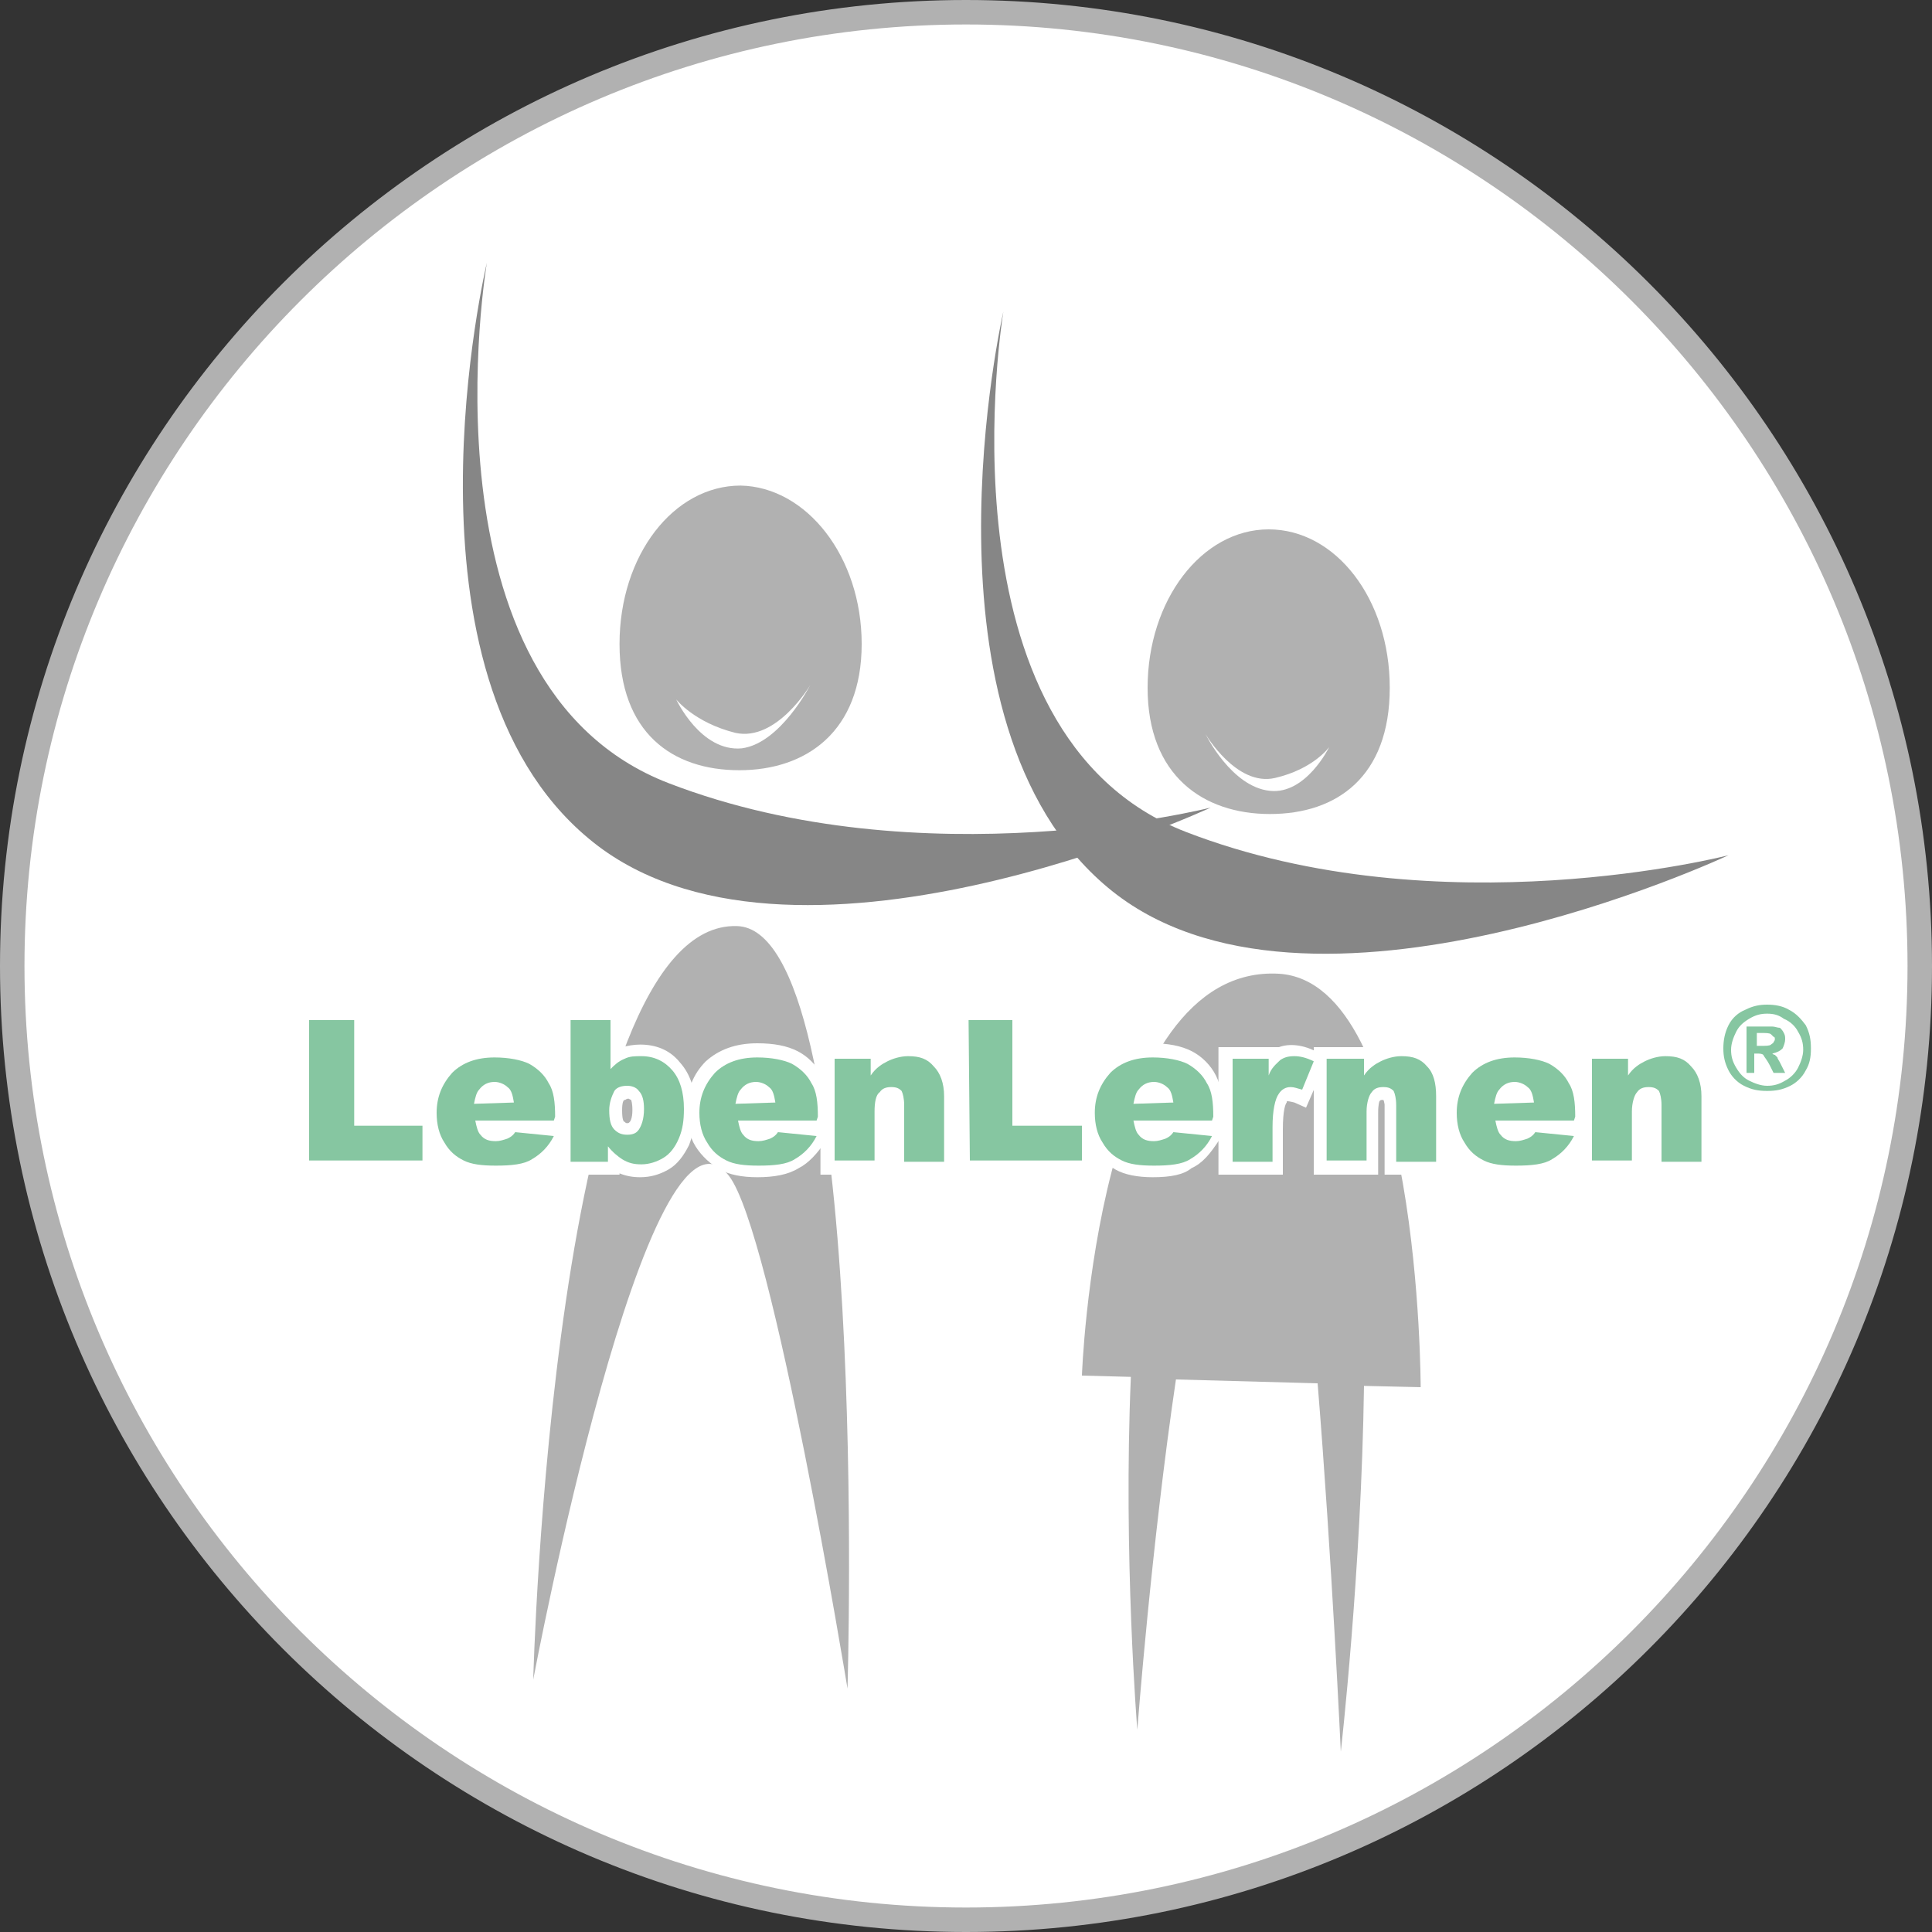
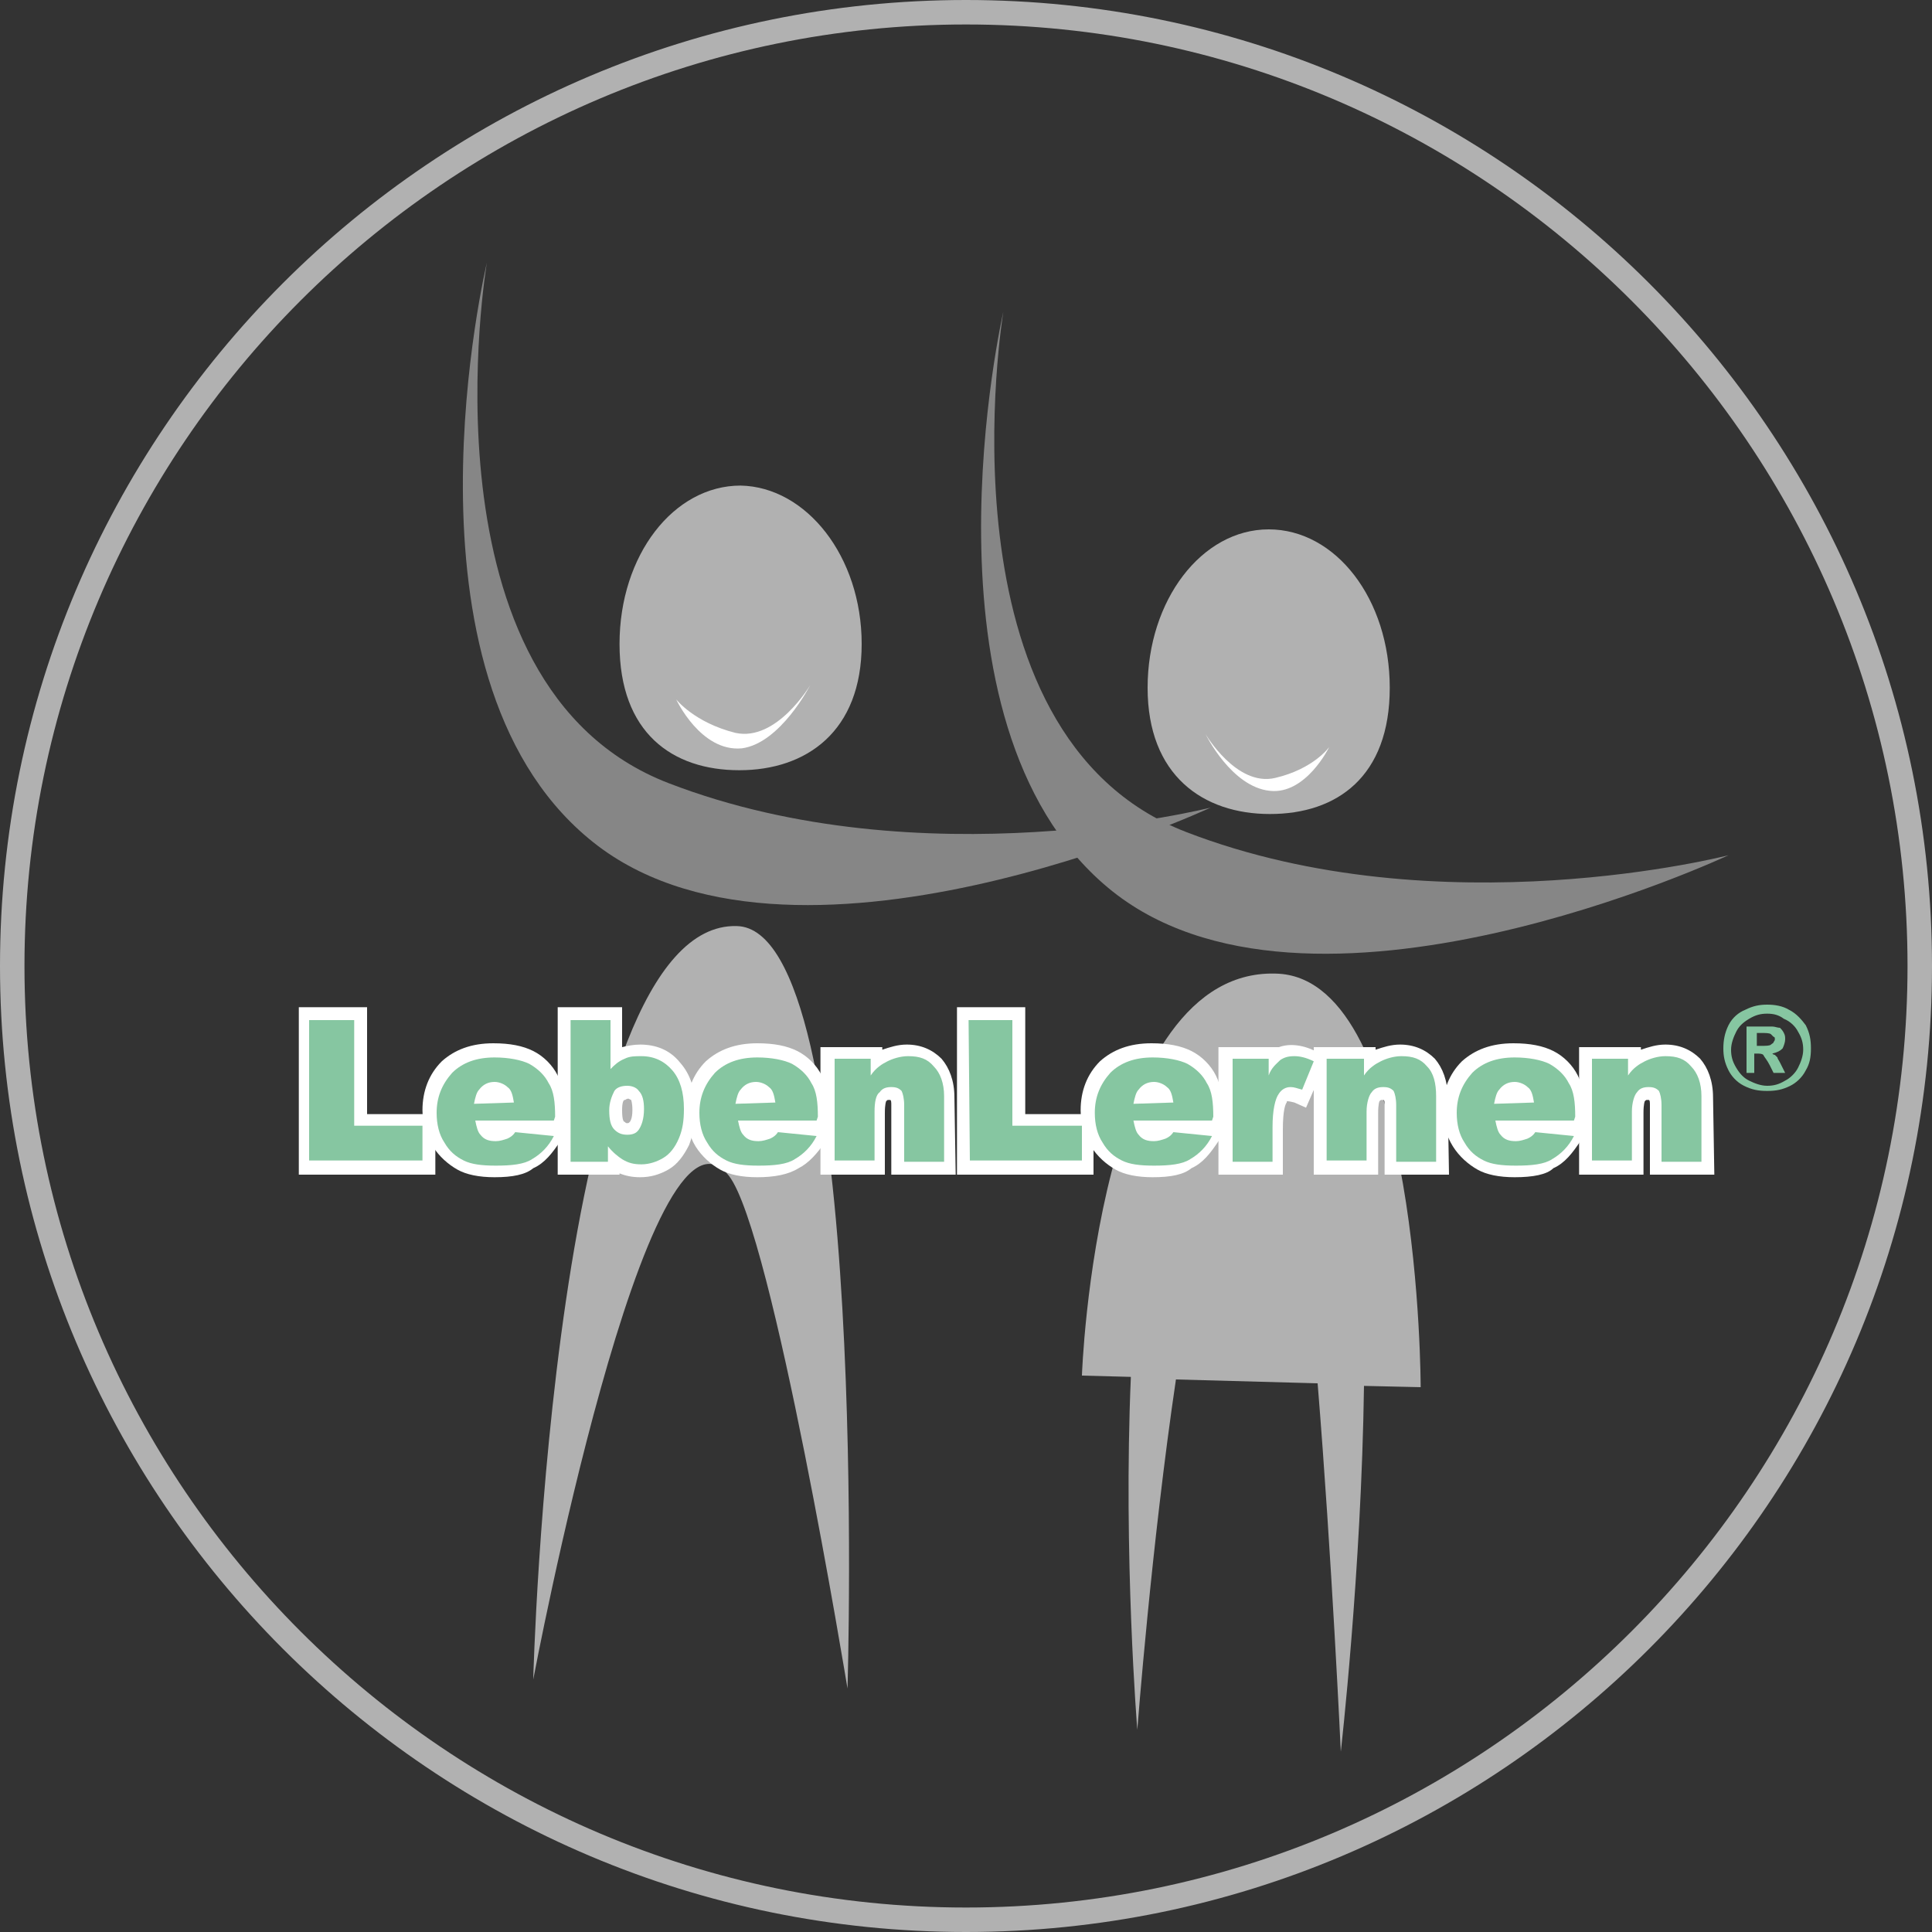
<svg xmlns="http://www.w3.org/2000/svg" version="1.1" id="Ebene_1" x="0px" y="0px" viewBox="0 0 150 150" style="enable-background:new 0 0 150 150;" xml:space="preserve">
  <rect x="0" y="0" width="150" height="150" fill="#333333" stroke="none" />
  <style type="text/css">
	.st0{fill:#FFFFFF;}
	.st1{fill:#B1B1B1;}
	.st2{fill:#868686;}
	.st3{fill:#86C6A1;}
</style>
  <g>
-     <ellipse class="st0" cx="75" cy="75" rx="74.1" ry="74.1" />
    <path class="st1" d="M75,150c-41.4,0-75-33.6-75-75S33.6,0,75,0s75,33.6,75,75S116.4,150,75,150z M75,1.9C34.7,1.9,1.9,34.7,1.9,75   s32.8,73.1,73.1,73.1c40.3,0,73.1-32.8,73.1-73.1C148.1,34.7,115.3,1.9,75,1.9z" />
  </g>
  <g>
    <path class="st1" d="M66.9,50c0,6.8-4.3,9.8-9.5,9.8s-9.3-2.9-9.3-9.8s4.2-12.3,9.4-12.3C62.6,37.8,66.9,43.2,66.9,50z" />
  </g>
  <g>
    <path class="st2" d="M37.8,20.4c0,0-5.6,32.8,14.1,40.4S94,62.7,94,62.7s-32.9,15.3-48.3,2.4C30.2,52.2,37.8,20.4,37.8,20.4z" />
  </g>
  <g>
    <path class="st1" d="M89.1,53.4c0,6.8,4.3,9.8,9.5,9.8s9.3-2.9,9.3-9.8s-4.2-12.3-9.4-12.3C93.3,41.1,89.1,46.6,89.1,53.4z" />
  </g>
  <g>
    <path class="st0" d="M93.6,57c0,0,2.4,4.1,5.4,3.4s4.2-2.4,4.2-2.4s-1.8,3.7-4.6,3.4C95.6,61.1,93.6,57,93.6,57z" />
  </g>
  <g>
    <path class="st0" d="M62.9,53.2c0,0-2.6,4.4-5.8,3.7c-3.2-0.8-4.6-2.6-4.6-2.6s1.9,4.1,5.1,3.8C60.6,57.7,62.9,53.2,62.9,53.2z" />
  </g>
  <g>
    <path class="st2" d="M77.9,24.2c0,0-5.5,32.8,14.2,40.4s42.1,1.8,42.1,1.8S101.4,81.8,86,68.9S77.9,24.2,77.9,24.2z" />
  </g>
  <g>
    <path class="st1" d="M65.8,131.1c0,0-5.8-35.4-9.2-39.8c-6.3-8.1-15.2,39.1-15.2,39.1s1.5-58.9,15.8-58.5   C67.6,72.1,65.8,131.1,65.8,131.1z" />
  </g>
  <g>
    <path class="st1" d="M104.1,136c0,0,1.6-14,1.8-28.4l4.4,0.1c0,0,0-31.4-11-32.1c-14.2-0.8-15.3,31.2-15.3,31.2l3.8,0.1   c-0.6,13.9,0.5,27.4,0.5,27.4s1.1-14.4,3-27.2l11,0.3C103.4,120.9,104.1,136,104.1,136z" />
  </g>
  <g>
    <g>
      <path class="st3" d="M24.1,79.2h3.4v8.2h5.3v2.7h-8.8V79.2z" />
      <path class="st0" d="M33.8,91.2H23.2V78.2h5.3v8.3h5.3V91.2z M25.1,89.3h6.8v-0.8h-5.3v-8.3h-1.5V89.3z" />
    </g>
    <g>
      <path class="st3" d="M43,87h-6.1c0.1,0.5,0.2,0.9,0.4,1.1c0.3,0.4,0.7,0.5,1.2,0.5c0.3,0,0.6-0.1,0.9-0.2c0.2-0.1,0.4-0.2,0.6-0.5    l3,0.3c-0.4,0.8-1,1.4-1.7,1.8c-0.6,0.4-1.6,0.5-2.8,0.5c-1.1,0-1.9-0.1-2.5-0.4s-1.1-0.7-1.5-1.4c-0.4-0.6-0.6-1.4-0.6-2.3    c0-1.2,0.4-2.2,1.2-3.1c0.8-0.8,1.9-1.2,3.3-1.2c1.1,0,2.1,0.2,2.7,0.5c0.7,0.4,1.2,0.9,1.5,1.5c0.4,0.6,0.5,1.5,0.5,2.6L43,87    L43,87z M39.9,85.6c-0.1-0.6-0.2-1-0.5-1.2c-0.2-0.2-0.6-0.4-1-0.4c-0.5,0-0.9,0.2-1.2,0.6c-0.2,0.2-0.3,0.6-0.4,1.1L39.9,85.6    L39.9,85.6z" />
      <path class="st0" d="M38.4,91.4c-1.2,0-2.2-0.2-2.9-0.6s-1.4-1-1.9-1.8c-0.5-0.8-0.8-1.8-0.8-2.8c0-1.5,0.5-2.8,1.5-3.8    c1-0.9,2.3-1.4,4-1.4c1.3,0,2.3,0.2,3.1,0.6c0.8,0.4,1.5,1.1,1.9,1.9c0.4,0.8,0.6,1.8,0.6,3v0.7l0.4,0.1l-0.8,1.3    c-0.6,0.9-1.2,1.7-2.1,2.1C40.8,91.2,39.8,91.4,38.4,91.4z M37.5,83.1c-0.8,0.1-1.4,0.4-1.8,0.8c-0.6,0.6-0.9,1.4-0.9,2.4    c0,0.7,0.1,1.3,0.4,1.8s0.7,0.9,1.1,1.1c0.3,0.1,0.8,0.2,1.2,0.3c-0.4-0.1-0.7-0.4-1-0.7c-0.3-0.4-0.6-0.9-0.6-1.6l-0.1-0.6h-0.1    v-0.2L35.8,86h0.1l0.1-0.6c0.1-0.7,0.2-1.2,0.6-1.6C36.8,83.5,37.1,83.2,37.5,83.1z M40.2,88.9c-0.1,0.1-0.3,0.2-0.4,0.3    c-0.1,0.1-0.2,0.1-0.4,0.2c0.7-0.1,1.1-0.2,1.3-0.4c0.1-0.1,0.1-0.1,0.2-0.1H40.2z M40.9,86.1h1.1c-0.1-0.6-0.2-1.1-0.4-1.5    c-0.3-0.5-0.6-0.8-1.1-1.1c-0.3-0.1-0.7-0.2-1.1-0.3c0.3,0.1,0.5,0.2,0.7,0.4c0.4,0.4,0.7,1,0.7,1.9L40.9,86.1z" />
    </g>
    <g>
      <path class="st3" d="M44.3,79.2h3.1v3.8c0.3-0.3,0.6-0.6,1.1-0.8c0.4-0.2,0.8-0.2,1.3-0.2c1,0,1.8,0.4,2.4,1.1    c0.6,0.7,0.9,1.7,0.9,3c0,0.9-0.1,1.6-0.4,2.3c-0.3,0.7-0.7,1.2-1.2,1.5c-0.5,0.3-1.1,0.5-1.7,0.5c-0.6,0-1-0.1-1.5-0.4    c-0.3-0.2-0.7-0.5-1.1-1v1.2h-2.9V79.2z M47.3,86.2c0,0.7,0.1,1.2,0.4,1.5c0.3,0.3,0.6,0.4,1,0.4c0.4,0,0.7-0.1,0.9-0.4    s0.4-0.8,0.4-1.6c0-0.6-0.1-1.1-0.4-1.4c-0.2-0.3-0.6-0.4-0.9-0.4c-0.4,0-0.8,0.1-1,0.4C47.5,85.1,47.3,85.6,47.3,86.2z" />
      <path class="st0" d="M49.7,91.4c-0.6,0-1.1-0.1-1.6-0.3v0.1h-4.8V78.2h5v3.1c0.4-0.1,0.9-0.2,1.4-0.2c1.2,0,2.3,0.4,3.1,1.4    c0.8,0.9,1.2,2.1,1.2,3.7c0,1-0.2,1.9-0.5,2.7c-0.4,0.8-0.9,1.5-1.6,1.9C51.2,91.2,50.5,91.4,49.7,91.4z M48.6,89.2    c0.1,0.1,0.1,0.1,0.1,0.1c0.3,0.1,0.6,0.2,1,0.2c0.4,0,0.8-0.1,1.2-0.3c0.4-0.2,0.6-0.6,0.9-1.1c0.3-0.6,0.4-1.2,0.4-1.9    c0-1.1-0.2-1.9-0.7-2.4c-0.4-0.5-1-0.7-1.7-0.7c-0.4,0-0.6,0.1-0.9,0.2c-0.1,0.1-0.2,0.1-0.4,0.2c0.1,0,0.2-0.1,0.4-0.1    c0.6,0,1.2,0.2,1.6,0.8c0.4,0.5,0.6,1.1,0.6,2c0,0.9-0.2,1.7-0.6,2.1c-0.4,0.5-1,0.8-1.7,0.8C48.7,89.2,48.6,89.2,48.6,89.2z     M45.2,89.3h0.9v-2.9l0.2,0.2c0-0.1,0-0.2,0-0.4c0-0.3,0-0.6,0.1-0.9l-0.1,0.1v-5.2h-1.1V89.3z M48.8,85.3c-0.2,0-0.2,0.1-0.3,0.1    s-0.2,0.2-0.2,0.8c0,0.7,0.1,0.9,0.2,0.9c0.1,0.1,0.1,0.1,0.2,0.1c0.1,0,0.1,0,0.2-0.1c0,0,0.2-0.2,0.2-0.9c0-0.6-0.1-0.8-0.1-0.8    C48.8,85.3,48.8,85.3,48.8,85.3z" />
    </g>
    <g>
      <path class="st3" d="M63.4,87h-6.1c0.1,0.5,0.2,0.9,0.4,1.1c0.3,0.4,0.7,0.5,1.2,0.5c0.3,0,0.6-0.1,0.9-0.2    c0.2-0.1,0.4-0.2,0.6-0.5l3,0.3c-0.4,0.8-1,1.4-1.7,1.8c-0.6,0.4-1.6,0.5-2.8,0.5c-1.1,0-1.9-0.1-2.5-0.4s-1.1-0.7-1.5-1.4    c-0.4-0.6-0.6-1.4-0.6-2.3c0-1.2,0.4-2.2,1.2-3.1c0.8-0.8,1.9-1.2,3.3-1.2c1.1,0,2.1,0.2,2.7,0.5c0.7,0.4,1.2,0.9,1.5,1.5    c0.4,0.6,0.5,1.5,0.5,2.6L63.4,87L63.4,87z M60.2,85.6c-0.1-0.6-0.2-1-0.5-1.2c-0.2-0.2-0.6-0.4-1-0.4c-0.5,0-0.9,0.2-1.2,0.6    c-0.2,0.2-0.3,0.6-0.4,1.1L60.2,85.6L60.2,85.6z" />
      <path class="st0" d="M58.8,91.4c-1.2,0-2.2-0.2-2.9-0.6c-0.7-0.4-1.4-1-1.9-1.8c-0.5-0.8-0.7-1.8-0.7-2.8c0-1.5,0.5-2.8,1.5-3.8    c1-0.9,2.3-1.4,4-1.4c1.3,0,2.3,0.2,3.1,0.6c0.8,0.4,1.5,1.1,1.9,1.9c0.4,0.8,0.6,1.8,0.6,3v0.7l0.4,0.1l-0.7,1.3    c-0.6,0.9-1.3,1.7-2.1,2.1C61.2,91.2,60.1,91.4,58.8,91.4z M57.9,83.1c-0.8,0.1-1.4,0.4-1.8,0.8c-0.6,0.6-0.9,1.4-0.9,2.4    c0,0.7,0.1,1.3,0.4,1.8s0.7,0.9,1.1,1.1c0.3,0.1,0.8,0.2,1.2,0.3c-0.4-0.1-0.7-0.4-1-0.7c-0.3-0.4-0.6-0.9-0.6-1.6l-0.1-0.6h-0.1    v-0.2L56.2,86h0.1l0.1-0.6c0.1-0.7,0.2-1.2,0.6-1.6C57.1,83.5,57.4,83.2,57.9,83.1z M60.6,88.9c-0.1,0.1-0.3,0.2-0.4,0.3    c-0.1,0.1-0.2,0.1-0.4,0.2c0.7-0.1,1.1-0.2,1.3-0.4c0.1-0.1,0.1-0.1,0.2-0.1H60.6z M61.3,86.1h1.1c-0.1-0.6-0.2-1.1-0.4-1.5    c-0.2-0.5-0.6-0.8-1.1-1.1c-0.3-0.1-0.7-0.2-1.1-0.3c0.2,0.1,0.5,0.2,0.7,0.4c0.4,0.4,0.7,1,0.8,1.9L61.3,86.1z" />
    </g>
    <g>
      <path class="st3" d="M64.8,82.2h2.8v1.3c0.4-0.6,0.9-0.9,1.3-1.1c0.4-0.2,1-0.3,1.6-0.3c0.9,0,1.5,0.2,2,0.7    c0.5,0.5,0.8,1.3,0.8,2.3v5.1h-3.1v-4.4c0-0.5-0.1-0.9-0.2-1.1c-0.2-0.2-0.4-0.3-0.8-0.3s-0.7,0.1-0.9,0.4    c-0.3,0.2-0.4,0.8-0.4,1.5v3.8h-3.1L64.8,82.2L64.8,82.2z" />
      <path class="st0" d="M74.2,91.2h-5v-5.4c0-0.2,0-0.4-0.1-0.4h-0.1c-0.1,0-0.1,0-0.2,0.1l0,0c0,0-0.1,0.2-0.1,0.9v4.8h-5v-9.9h4.8    v0.2c0.6-0.2,1.2-0.4,1.9-0.4c1.1,0,2,0.4,2.7,1.1c0.6,0.7,1,1.7,1,3L74.2,91.2L74.2,91.2z M71.1,89.3h1.1v-4.1    c0-0.6-0.1-1.2-0.4-1.7c-0.3-0.3-0.8-0.4-1.3-0.4c-0.5,0-0.9,0.1-1.1,0.2c-0.1,0.1-0.3,0.1-0.4,0.2c0.1,0,0.1,0,0.1,0    c0.8,0,1.2,0.3,1.5,0.6c0.4,0.4,0.5,0.9,0.5,1.7C71.1,85.9,71.1,89.3,71.1,89.3z M65.8,89.3h1.1v-2.9c0-0.1,0-0.2,0-0.4l-0.2,0.2    v-3.1h-0.9L65.8,89.3L65.8,89.3z" />
    </g>
    <g>
      <path class="st3" d="M75.2,79.2h3.4v8.2H84v2.7h-8.7L75.2,79.2L75.2,79.2z" />
      <path class="st0" d="M84.9,91.2H74.3V78.2h5.3v8.3h5.3V91.2z M76.2,89.3H83v-0.8h-5.3v-8.3h-1.5V89.3z" />
    </g>
    <g>
      <path class="st3" d="M94.1,87H88c0.1,0.5,0.2,0.9,0.4,1.1c0.3,0.4,0.7,0.5,1.2,0.5c0.3,0,0.6-0.1,0.9-0.2c0.2-0.1,0.4-0.2,0.6-0.5    l3,0.3c-0.4,0.8-1,1.4-1.7,1.8c-0.6,0.4-1.6,0.5-2.8,0.5c-1.1,0-1.9-0.1-2.5-0.4s-1.1-0.7-1.5-1.4c-0.4-0.6-0.6-1.4-0.6-2.3    c0-1.2,0.4-2.2,1.2-3.1c0.8-0.8,1.9-1.2,3.3-1.2c1.1,0,2.1,0.2,2.7,0.5c0.7,0.4,1.2,0.9,1.5,1.5c0.4,0.6,0.5,1.5,0.5,2.6L94.1,87    L94.1,87L94.1,87z M91.1,85.6c-0.1-0.6-0.2-1-0.5-1.2c-0.2-0.2-0.6-0.4-1-0.4c-0.5,0-0.9,0.2-1.2,0.6c-0.2,0.2-0.3,0.6-0.4,1.1    L91.1,85.6L91.1,85.6z" />
      <path class="st0" d="M89.5,91.4c-1.2,0-2.2-0.2-2.9-0.6s-1.4-1-1.9-1.8c-0.5-0.8-0.8-1.8-0.8-2.8c0-1.5,0.5-2.8,1.5-3.8    c1-0.9,2.3-1.4,4-1.4c1.3,0,2.3,0.2,3.1,0.6c0.8,0.4,1.5,1.1,1.9,1.9c0.4,0.8,0.6,1.8,0.6,3v0.7l0.4,0.1l-0.8,1.3    c-0.6,0.9-1.2,1.7-2.1,2.1C91.9,91.2,90.9,91.4,89.5,91.4z M88.6,83.1c-0.8,0.1-1.4,0.4-1.8,0.8c-0.6,0.6-0.9,1.4-0.9,2.4    c0,0.7,0.1,1.3,0.4,1.8s0.7,0.9,1.1,1.1c0.3,0.1,0.8,0.2,1.2,0.3c-0.4-0.1-0.7-0.4-1-0.7c-0.3-0.4-0.6-0.9-0.6-1.6l-0.1-0.6H87    v-0.2L86.9,86H87l0.1-0.6c0.1-0.7,0.2-1.2,0.6-1.6C87.9,83.5,88.2,83.2,88.6,83.1z M91.4,88.9c-0.1,0.1-0.3,0.2-0.4,0.3    c-0.1,0.1-0.2,0.1-0.4,0.2c0.7-0.1,1.1-0.2,1.3-0.4c0.1-0.1,0.1-0.1,0.2-0.1H91.4z M92.1,86.1h1.1c-0.1-0.6-0.2-1.1-0.4-1.5    c-0.2-0.5-0.6-0.8-1.1-1.1c-0.3-0.1-0.7-0.2-1.1-0.3c0.2,0.1,0.5,0.2,0.7,0.4c0.4,0.4,0.7,1,0.8,1.9L92.1,86.1z" />
    </g>
    <g>
      <path class="st3" d="M95.6,82.2h2.9v1.3c0.2-0.6,0.6-0.9,0.9-1.2c0.3-0.2,0.6-0.3,1.1-0.3c0.4,0,0.9,0.1,1.5,0.4l-0.9,2.2    c-0.4-0.1-0.6-0.2-0.9-0.2c-0.4,0-0.7,0.2-0.9,0.5c-0.3,0.4-0.5,1.3-0.5,2.6v2.7h-3.1V82.2z" />
      <path class="st0" d="M99.6,91.2h-5v-9.9h4.7c0.8-0.3,1.9-0.2,3,0.4l0.8,0.4l-1.7,3.9l-0.9-0.4c-0.4-0.1-0.5-0.1-0.5-0.1    c-0.1,0-0.1,0-0.1,0.1c-0.1,0.1-0.3,0.6-0.3,2.1L99.6,91.2L99.6,91.2z M96.6,89.3h1.1v-1.7c0-1.5,0.2-2.5,0.6-3.1    c0.1-0.2,0.3-0.4,0.5-0.6l-1.4-0.3v-0.3h-0.9L96.6,89.3L96.6,89.3z M100.4,83.1c-0.2,0-0.4,0.1-0.5,0.1c-0.1,0.1-0.2,0.1-0.3,0.4    c0.2-0.1,0.5-0.1,0.8-0.1l0.2-0.4C100.5,83.1,100.4,83.1,100.4,83.1z" />
    </g>
    <g>
      <path class="st3" d="M103.1,82.2h2.8v1.3c0.4-0.6,0.9-0.9,1.3-1.1c0.4-0.2,1-0.3,1.6-0.3c0.9,0,1.5,0.2,2,0.7    c0.5,0.5,0.7,1.3,0.7,2.3v5.1h-3.1v-4.4c0-0.5-0.1-0.9-0.2-1.1c-0.2-0.2-0.4-0.3-0.8-0.3c-0.4,0-0.7,0.1-0.9,0.4    c-0.2,0.2-0.4,0.8-0.4,1.5v3.8h-3.1V82.2z" />
      <path class="st0" d="M112.5,91.2h-5v-5.4c0-0.2,0-0.4-0.1-0.4h-0.1c-0.1,0-0.1,0-0.2,0.1l0,0c0,0-0.1,0.2-0.1,0.9v4.8h-5v-9.9h4.8    v0.2c0.6-0.2,1.2-0.4,1.9-0.4c1.1,0,2,0.4,2.7,1.1c0.6,0.7,1,1.7,1,3L112.5,91.2L112.5,91.2z M109.4,89.3h1.1v-4.1    c0-0.6-0.1-1.2-0.4-1.7c-0.3-0.3-0.8-0.4-1.3-0.4c-0.4,0-0.9,0.1-1.1,0.2c-0.1,0.1-0.2,0.1-0.4,0.2c0.1,0,0.1,0,0.1,0    c0.7,0,1.2,0.3,1.5,0.6c0.4,0.4,0.5,0.9,0.5,1.7L109.4,89.3L109.4,89.3z M104.1,89.3h1.1v-2.9c0-0.1,0-0.2,0-0.4l-0.2,0.2v-3.1    H104L104.1,89.3L104.1,89.3z" />
    </g>
    <g>
-       <path class="st3" d="M122.2,87h-6.1c0.1,0.5,0.2,0.9,0.4,1.1c0.3,0.4,0.7,0.5,1.2,0.5c0.3,0,0.6-0.1,0.9-0.2    c0.2-0.1,0.4-0.2,0.6-0.5l3,0.3c-0.4,0.8-1,1.4-1.7,1.8c-0.6,0.4-1.6,0.5-2.8,0.5c-1.1,0-1.9-0.1-2.5-0.4s-1.1-0.7-1.5-1.4    c-0.4-0.6-0.6-1.4-0.6-2.3c0-1.2,0.4-2.2,1.2-3.1c0.8-0.8,1.9-1.2,3.3-1.2c1.1,0,2.1,0.2,2.7,0.5c0.7,0.4,1.2,0.9,1.5,1.5    c0.4,0.6,0.5,1.5,0.5,2.6L122.2,87L122.2,87L122.2,87z M119.1,85.6c-0.1-0.6-0.2-1-0.5-1.2c-0.2-0.2-0.6-0.4-1-0.4    c-0.5,0-0.9,0.2-1.2,0.6c-0.2,0.2-0.3,0.6-0.4,1.1L119.1,85.6L119.1,85.6z" />
      <path class="st0" d="M117.6,91.4c-1.2,0-2.2-0.2-2.9-0.6s-1.4-1-1.9-1.8c-0.5-0.8-0.8-1.8-0.8-2.8c0-1.5,0.5-2.8,1.5-3.8    c1-0.9,2.3-1.4,4-1.4c1.3,0,2.3,0.2,3.1,0.6c0.8,0.4,1.5,1.1,1.9,1.9c0.4,0.8,0.6,1.8,0.6,3v0.7l0.4,0.1l-0.8,1.3    c-0.6,0.9-1.2,1.7-2.1,2.1C120.1,91.2,119,91.4,117.6,91.4z M116.7,83.1c-0.8,0.1-1.4,0.4-1.8,0.8c-0.6,0.6-0.9,1.4-0.9,2.4    c0,0.7,0.1,1.3,0.4,1.8s0.7,0.9,1.1,1.1c0.3,0.1,0.7,0.2,1.2,0.3c-0.4-0.1-0.7-0.4-1-0.7c-0.3-0.4-0.6-0.9-0.6-1.6l-0.1-0.6h-0.1    v-0.2L115,86h0.1l0.1-0.6c0.1-0.7,0.2-1.2,0.6-1.6C116,83.5,116.3,83.2,116.7,83.1z M119.4,88.9c-0.1,0.1-0.3,0.2-0.4,0.3    c-0.1,0.1-0.2,0.1-0.4,0.2c0.7-0.1,1.1-0.2,1.3-0.4c0.1-0.1,0.1-0.1,0.2-0.1H119.4z M120.1,86.1h1.1c-0.1-0.6-0.2-1.1-0.4-1.5    c-0.2-0.5-0.6-0.8-1.1-1.1c-0.3-0.1-0.7-0.2-1.1-0.3c0.2,0.1,0.5,0.2,0.7,0.4c0.4,0.4,0.7,1,0.7,1.9L120.1,86.1z" />
    </g>
    <g>
      <path class="st3" d="M123.6,82.2h2.8v1.3c0.4-0.6,0.9-0.9,1.3-1.1c0.4-0.2,1-0.3,1.6-0.3c0.9,0,1.5,0.2,2,0.7    c0.5,0.5,0.8,1.3,0.8,2.3v5.1h-3.1v-4.4c0-0.5-0.1-0.9-0.2-1.1c-0.2-0.2-0.4-0.3-0.8-0.3c-0.4,0-0.7,0.1-0.9,0.4    c-0.2,0.2-0.4,0.8-0.4,1.5v3.8h-3.1L123.6,82.2L123.6,82.2z" />
      <path class="st0" d="M133.1,91.2h-5v-5.4c0-0.2,0-0.4-0.1-0.4h-0.1c-0.1,0-0.1,0-0.2,0.1l0,0c0,0-0.1,0.2-0.1,0.9v4.8h-5v-9.9h4.8    v0.2c0.6-0.2,1.2-0.4,1.9-0.4c1.1,0,2,0.4,2.7,1.1c0.6,0.7,1,1.7,1,3L133.1,91.2L133.1,91.2z M129.9,89.3h1.1v-4.1    c0-0.6-0.1-1.2-0.4-1.7c-0.3-0.3-0.8-0.4-1.3-0.4c-0.4,0-0.9,0.1-1.1,0.2c-0.1,0.1-0.2,0.1-0.4,0.2c0.1,0,0.1,0,0.1,0    c0.8,0,1.2,0.3,1.5,0.6c0.4,0.4,0.5,0.9,0.5,1.7L129.9,89.3L129.9,89.3z M124.6,89.3h1.1v-2.9c0-0.1,0-0.2,0-0.4l-0.2,0.2v-3.1    h-0.9L124.6,89.3L124.6,89.3z" />
    </g>
  </g>
  <g>
    <g>
      <path class="st3" d="M24.1,79.2h3.4v8.2h5.3v2.7h-8.8V79.2z" />
    </g>
    <g>
      <path class="st3" d="M43,87h-6.1c0.1,0.5,0.2,0.9,0.4,1.1c0.3,0.4,0.7,0.5,1.2,0.5c0.3,0,0.6-0.1,0.9-0.2c0.2-0.1,0.4-0.2,0.6-0.5    l3,0.3c-0.4,0.8-1,1.4-1.7,1.8c-0.6,0.4-1.6,0.5-2.8,0.5c-1.1,0-1.9-0.1-2.5-0.4s-1.1-0.7-1.5-1.4c-0.4-0.6-0.6-1.4-0.6-2.3    c0-1.2,0.4-2.2,1.2-3.1c0.8-0.8,1.9-1.2,3.3-1.2c1.1,0,2.1,0.2,2.7,0.5c0.7,0.4,1.2,0.9,1.5,1.5c0.4,0.6,0.5,1.5,0.5,2.6L43,87    L43,87z M39.9,85.6c-0.1-0.6-0.2-1-0.5-1.2c-0.2-0.2-0.6-0.4-1-0.4c-0.5,0-0.9,0.2-1.2,0.6c-0.2,0.2-0.3,0.6-0.4,1.1L39.9,85.6    L39.9,85.6z" />
    </g>
    <g>
      <path class="st3" d="M44.3,79.2h3.1v3.8c0.3-0.3,0.6-0.6,1.1-0.8c0.4-0.2,0.8-0.2,1.3-0.2c1,0,1.8,0.4,2.4,1.1    c0.6,0.7,0.9,1.7,0.9,3c0,0.9-0.1,1.6-0.4,2.3c-0.3,0.7-0.7,1.2-1.2,1.5c-0.5,0.3-1.1,0.5-1.7,0.5c-0.6,0-1-0.1-1.5-0.4    c-0.3-0.2-0.7-0.5-1.1-1v1.2h-2.9V79.2z M47.3,86.2c0,0.7,0.1,1.2,0.4,1.5c0.3,0.3,0.6,0.4,1,0.4c0.4,0,0.7-0.1,0.9-0.4    s0.4-0.8,0.4-1.6c0-0.6-0.1-1.1-0.4-1.4c-0.2-0.3-0.6-0.4-0.9-0.4c-0.4,0-0.8,0.1-1,0.4C47.5,85.1,47.3,85.6,47.3,86.2z" />
    </g>
    <g>
      <path class="st3" d="M63.4,87h-6.1c0.1,0.5,0.2,0.9,0.4,1.1c0.3,0.4,0.7,0.5,1.2,0.5c0.3,0,0.6-0.1,0.9-0.2    c0.2-0.1,0.4-0.2,0.6-0.5l3,0.3c-0.4,0.8-1,1.4-1.7,1.8c-0.6,0.4-1.6,0.5-2.8,0.5c-1.1,0-1.9-0.1-2.5-0.4s-1.1-0.7-1.5-1.4    c-0.4-0.6-0.6-1.4-0.6-2.3c0-1.2,0.4-2.2,1.2-3.1c0.8-0.8,1.9-1.2,3.3-1.2c1.1,0,2.1,0.2,2.7,0.5c0.7,0.4,1.2,0.9,1.5,1.5    c0.4,0.6,0.5,1.5,0.5,2.6L63.4,87L63.4,87z M60.2,85.6c-0.1-0.6-0.2-1-0.5-1.2c-0.2-0.2-0.6-0.4-1-0.4c-0.5,0-0.9,0.2-1.2,0.6    c-0.2,0.2-0.3,0.6-0.4,1.1L60.2,85.6L60.2,85.6z" />
    </g>
    <g>
      <path class="st3" d="M64.8,82.2h2.8v1.3c0.4-0.6,0.9-0.9,1.3-1.1c0.4-0.2,1-0.4,1.6-0.4c0.9,0,1.5,0.2,2,0.8    c0.5,0.5,0.8,1.3,0.8,2.3v5.1h-3.1v-4.4c0-0.5-0.1-0.9-0.2-1.1c-0.2-0.2-0.4-0.3-0.8-0.3s-0.7,0.1-0.9,0.4    c-0.3,0.2-0.4,0.8-0.4,1.5v3.8h-3.1L64.8,82.2L64.8,82.2z" />
    </g>
    <g>
      <path class="st3" d="M75.2,79.2h3.4v8.2H84v2.7h-8.7L75.2,79.2L75.2,79.2z" />
    </g>
    <g>
      <path class="st3" d="M94.1,87H88c0.1,0.5,0.2,0.9,0.4,1.1c0.3,0.4,0.7,0.5,1.2,0.5c0.3,0,0.6-0.1,0.9-0.2c0.2-0.1,0.4-0.2,0.6-0.5    l3,0.3c-0.4,0.8-1,1.4-1.7,1.8c-0.6,0.4-1.6,0.5-2.8,0.5c-1.1,0-1.9-0.1-2.5-0.4s-1.1-0.7-1.5-1.4c-0.4-0.6-0.6-1.4-0.6-2.3    c0-1.2,0.4-2.2,1.2-3.1c0.8-0.8,1.9-1.2,3.3-1.2c1.1,0,2.1,0.2,2.7,0.5c0.7,0.4,1.2,0.9,1.5,1.5c0.4,0.6,0.5,1.5,0.5,2.6L94.1,87    L94.1,87L94.1,87z M91.1,85.6c-0.1-0.6-0.2-1-0.5-1.2c-0.2-0.2-0.6-0.4-1-0.4c-0.5,0-0.9,0.2-1.2,0.6c-0.2,0.2-0.3,0.6-0.4,1.1    L91.1,85.6L91.1,85.6z" />
    </g>
    <g>
      <path class="st3" d="M95.6,82.2h2.9v1.3c0.2-0.6,0.6-0.9,0.9-1.2c0.3-0.2,0.6-0.3,1.1-0.3c0.4,0,0.9,0.1,1.5,0.4l-0.9,2.2    c-0.4-0.1-0.6-0.2-0.9-0.2c-0.4,0-0.7,0.2-0.9,0.5c-0.3,0.4-0.5,1.3-0.5,2.6v2.7h-3.1V82.2z" />
    </g>
    <g>
      <path class="st3" d="M103.1,82.2h2.8v1.3c0.4-0.6,0.9-0.9,1.3-1.1c0.4-0.2,1-0.4,1.6-0.4c0.9,0,1.5,0.2,2,0.8    c0.5,0.5,0.7,1.3,0.7,2.3v5.1h-3.1v-4.4c0-0.5-0.1-0.9-0.2-1.1c-0.2-0.2-0.4-0.3-0.8-0.3c-0.4,0-0.7,0.1-0.9,0.4    c-0.2,0.2-0.4,0.8-0.4,1.5v3.8h-3.1V82.2z" />
    </g>
    <g>
      <path class="st3" d="M122.2,87h-6.1c0.1,0.5,0.2,0.9,0.4,1.1c0.3,0.4,0.7,0.5,1.2,0.5c0.3,0,0.6-0.1,0.9-0.2    c0.2-0.1,0.4-0.2,0.6-0.5l3,0.3c-0.4,0.8-1,1.4-1.7,1.8c-0.6,0.4-1.6,0.5-2.8,0.5c-1.1,0-1.9-0.1-2.5-0.4s-1.1-0.7-1.5-1.4    c-0.4-0.6-0.6-1.4-0.6-2.3c0-1.2,0.4-2.2,1.2-3.1c0.8-0.8,1.9-1.2,3.3-1.2c1.1,0,2.1,0.2,2.7,0.5c0.7,0.4,1.2,0.9,1.5,1.5    c0.4,0.6,0.5,1.5,0.5,2.6L122.2,87L122.2,87L122.2,87z M119.1,85.6c-0.1-0.6-0.2-1-0.5-1.2c-0.2-0.2-0.6-0.4-1-0.4    c-0.5,0-0.9,0.2-1.2,0.6c-0.2,0.2-0.3,0.6-0.4,1.1L119.1,85.6L119.1,85.6z" />
    </g>
    <g>
      <path class="st3" d="M123.6,82.2h2.8v1.3c0.4-0.6,0.9-0.9,1.3-1.1c0.4-0.2,1-0.4,1.6-0.4c0.9,0,1.5,0.2,2,0.8    c0.5,0.5,0.8,1.3,0.8,2.3v5.1h-3.1v-4.4c0-0.5-0.1-0.9-0.2-1.1c-0.2-0.2-0.4-0.3-0.8-0.3c-0.4,0-0.7,0.1-0.9,0.4    c-0.2,0.2-0.4,0.8-0.4,1.5v3.8h-3.1L123.6,82.2L123.6,82.2z" />
    </g>
  </g>
  <g>
    <g>
      <path class="st3" d="M137.2,78c0.6,0,1.2,0.1,1.7,0.4c0.6,0.3,1,0.8,1.3,1.2c0.3,0.6,0.4,1.1,0.4,1.8s-0.1,1.2-0.4,1.7    c-0.3,0.6-0.8,1-1.2,1.2c-0.6,0.3-1.1,0.4-1.8,0.4s-1.2-0.1-1.8-0.4s-1-0.8-1.2-1.2c-0.3-0.6-0.4-1.1-0.4-1.7    c0-0.6,0.1-1.2,0.4-1.8c0.3-0.6,0.8-1,1.3-1.2C136.1,78.1,136.6,78,137.2,78z M137.2,78.7c-0.5,0-0.9,0.1-1.4,0.4s-0.8,0.6-1,1    s-0.4,0.9-0.4,1.4c0,0.5,0.1,0.9,0.4,1.4s0.6,0.8,1,1s0.9,0.4,1.4,0.4s0.9-0.1,1.4-0.4c0.4-0.2,0.8-0.6,1-1    c0.2-0.4,0.4-0.9,0.4-1.4s-0.1-0.9-0.4-1.4c-0.2-0.4-0.6-0.8-1.1-1C138.1,78.8,137.7,78.7,137.2,78.7z M135.6,83.3v-3.6h0.8    c0.7,0,1.1,0,1.2,0c0.2,0,0.4,0.1,0.6,0.1c0.1,0.1,0.2,0.2,0.3,0.4c0.1,0.2,0.1,0.3,0.1,0.5c0,0.2-0.1,0.5-0.2,0.7    c-0.2,0.2-0.4,0.3-0.8,0.4c0.1,0.1,0.2,0.1,0.2,0.1c0.1,0.1,0.1,0.1,0.2,0.2c0,0.1,0.1,0.2,0.2,0.4l0.4,0.8h-0.9l-0.3-0.6    c-0.2-0.4-0.4-0.6-0.5-0.8c-0.1-0.1-0.3-0.1-0.5-0.1h-0.2v1.5L135.6,83.3L135.6,83.3z M136.4,81.2h0.3c0.4,0,0.7,0,0.8-0.1    s0.2-0.1,0.2-0.2c0.1-0.1,0.1-0.2,0.1-0.2c0-0.1,0-0.2-0.1-0.2c-0.1-0.1-0.1-0.1-0.2-0.2c-0.1-0.1-0.4-0.1-0.8-0.1h-0.3V81.2z" />
    </g>
  </g>
</svg>